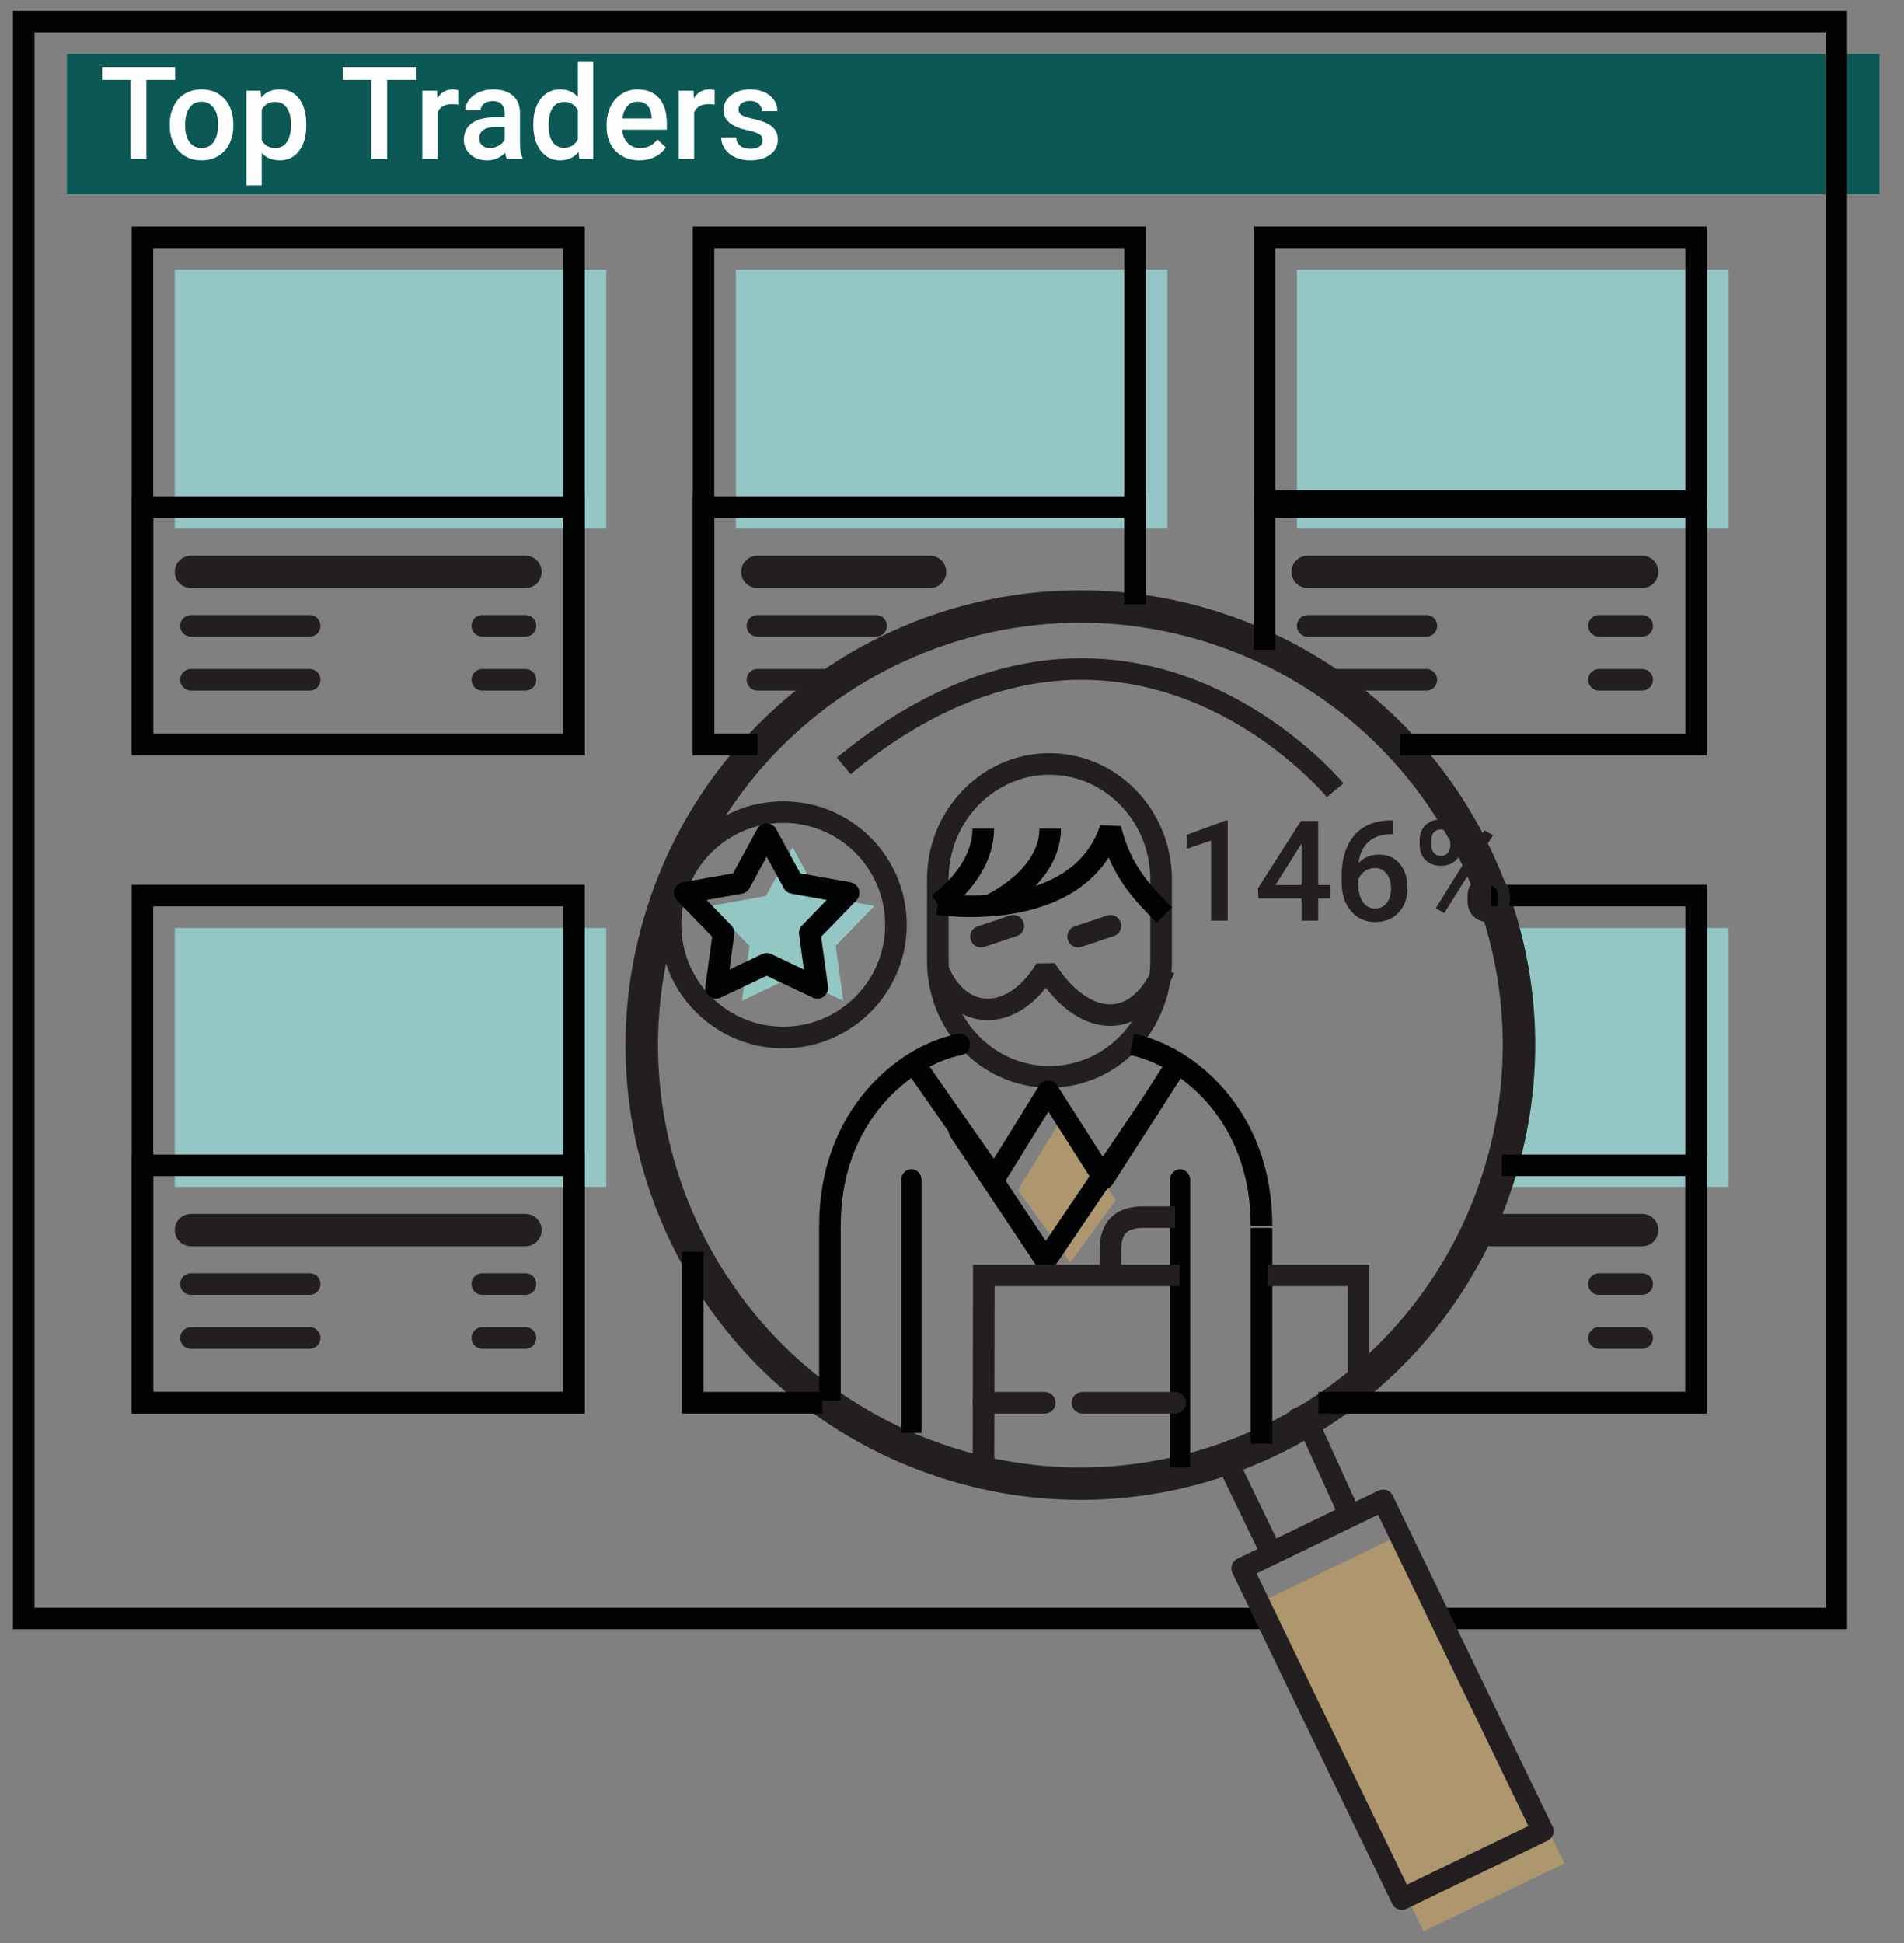
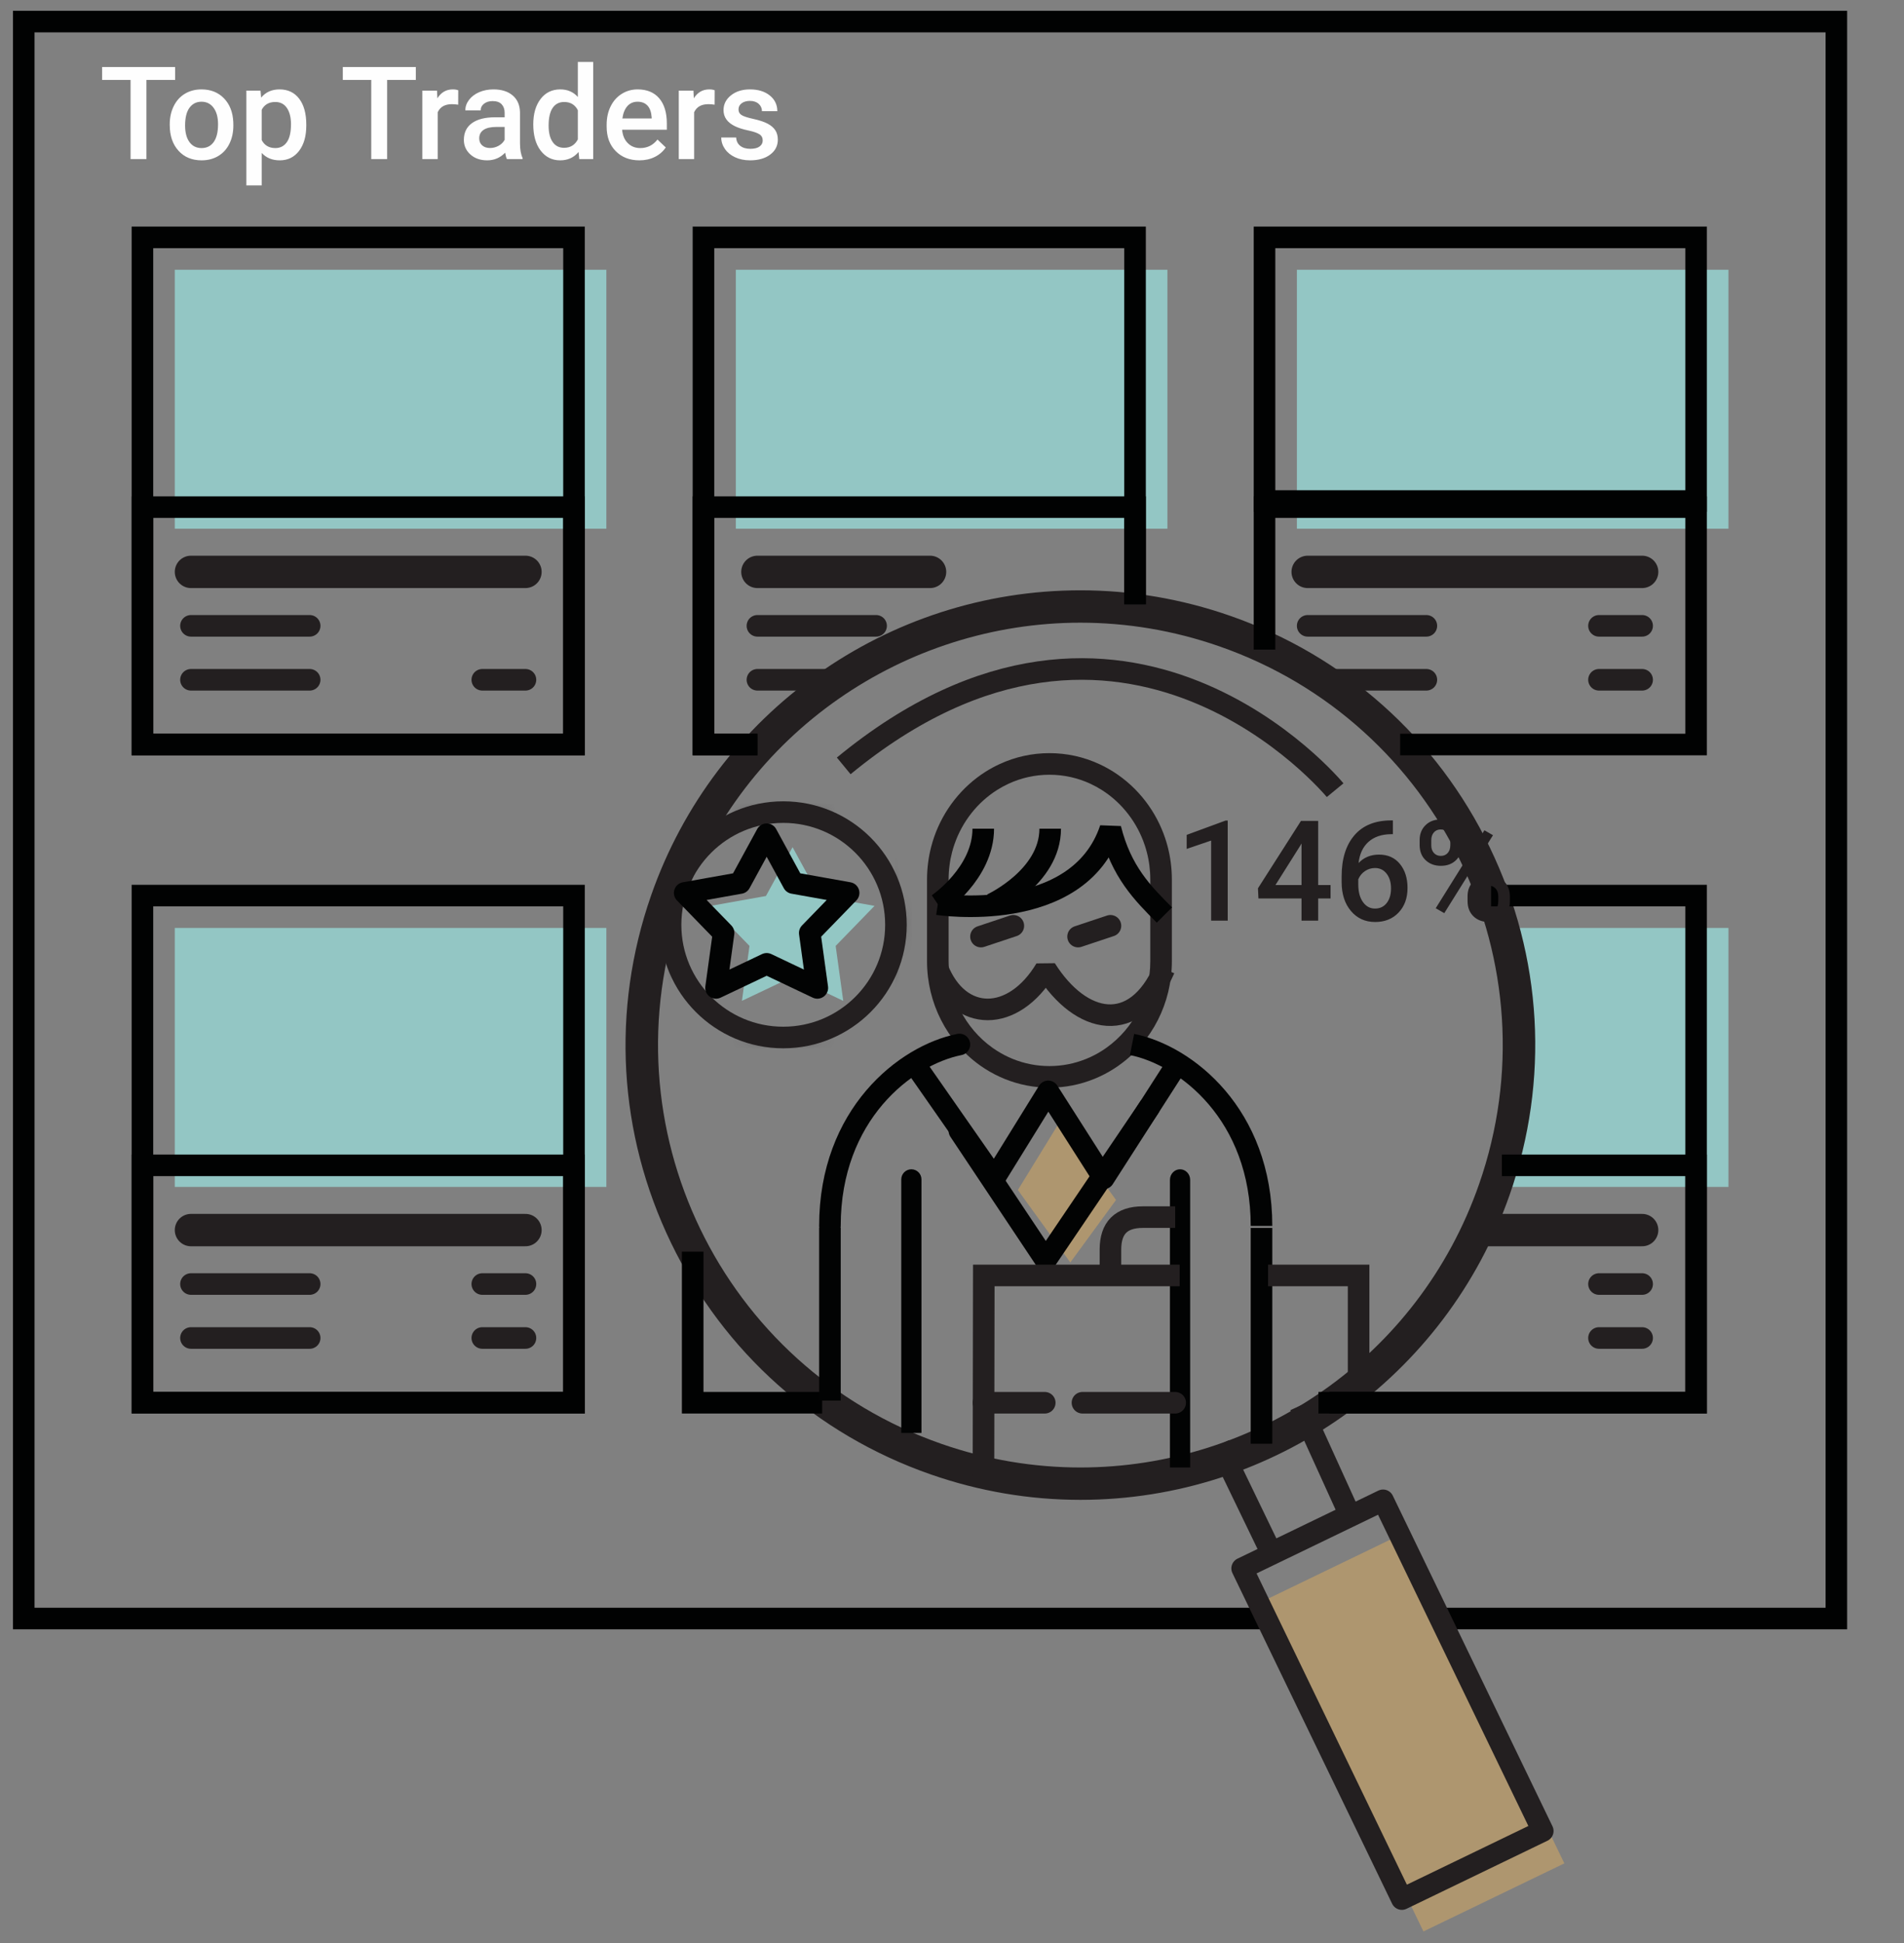
<svg xmlns="http://www.w3.org/2000/svg" xmlns:xlink="http://www.w3.org/1999/xlink" width="147px" height="150px" viewBox="0 0 147 150" version="1.1">
  <rect x="0" y="0" width="147" height="150" fill="#808080" stroke="none" />
  <title>1</title>
  <desc>Created with Sketch.</desc>
  <defs>
    <polygon id="path-1" points="0 147.441 144.109 147.441 144.109 0 0 0" />
    <path d="M0.791,8.92 C0.791,13.725 4.686,17.62 9.491,17.62 C14.297,17.62 18.193,13.725 18.193,8.92 C18.193,4.114 14.297,0.219 9.491,0.219 C4.686,0.219 0.791,4.114 0.791,8.92 Z" id="path-3" />
  </defs>
  <g id="1" stroke="none" stroke-width="1" fill="none" fill-rule="evenodd">
    <g id="Group-Copy" transform="translate(1, 0)">
      <g id="Group-5" transform="translate(0.833, 1.666)">
-         <polygon id="Fill-1" fill="#0C5855" points="3.332 13.328 143.275 13.328 143.275 2.499 3.332 2.499" />
        <polygon id="Stroke-2" stroke="#010202" stroke-width="1.666" points="0 123.284 139.944 123.284 139.944 0 0 0" />
      </g>
      <polygon id="Fill-6" fill="#93C6C4" points="12.495 40.817 45.815 40.817 45.815 20.825 12.495 20.825" />
      <polygon id="Fill-7" fill="#93C6C4" points="55.811 40.817 89.131 40.817 89.131 20.825 55.811 20.825" />
      <polygon id="Fill-8" fill="#93C6C4" points="99.127 40.817 132.447 40.817 132.447 20.825 99.127 20.825" />
      <polygon id="Fill-9" fill="#93C6C4" points="12.495 91.63 45.815 91.63 45.815 71.638 12.495 71.638" />
      <polygon id="Fill-10" fill="#93C6C4" points="115.787 91.63 132.447 91.63 132.447 71.638 115.787 71.638" />
      <g id="Group-13" transform="translate(92.463, 108.29)">
-         <polyline id="Fill-11" points="6.917 0.228 10.749 8.658 4.692 11.584 0.668 3.254" />
        <polyline id="Stroke-12" stroke="#231F20" stroke-width="1.666" stroke-linejoin="round" points="6.917 0.228 10.749 8.658 4.692 11.584 0.668 3.254" />
      </g>
      <g id="Group-43">
        <path d="M82.413,45.572 L82.413,48.071 L82.413,45.572 L82.411,45.572 C67.499,45.573 54.18,55.039 49.269,69.127 C46.182,77.98 46.729,87.505 50.806,95.947 C54.885,104.389 62.005,110.738 70.858,113.824 C74.599,115.128 78.486,115.788 82.413,115.788 C97.325,115.788 110.644,106.323 115.556,92.234 C118.642,83.381 118.095,73.857 114.017,65.414 C109.939,56.973 102.819,50.623 93.966,47.537 C90.226,46.234 86.338,45.572 82.413,45.572 M82.411,48.071 C85.972,48.071 89.591,48.659 93.143,49.897 C110.144,55.824 119.122,74.41 113.196,91.411 C108.507,104.861 95.895,113.289 82.413,113.289 C78.853,113.289 75.233,112.702 71.681,111.464 C54.68,105.537 45.702,86.951 51.629,69.95 C56.317,56.5 68.929,48.072 82.411,48.071" id="Fill-14" fill="#231F20" />
        <polygon id="Stroke-16" fill="#AE966F" points="108.898 149.107 96.567 123.579 107.446 118.323 119.777 143.852" />
        <polygon id="Stroke-16" stroke="#231F20" stroke-width="1.666" stroke-linejoin="round" points="107.232 146.608 94.901 121.08 105.78 115.824 118.111 141.353" />
        <path d="M102.08,61.002 C102.08,61.002 85.833,41.264 64.141,59.126" id="Stroke-18" stroke="#231F20" stroke-width="1.666" stroke-linejoin="round" />
        <mask id="mask-2" fill="white">
          <use xlink:href="#path-1" />
        </mask>
        <g id="Clip-21" />
        <polygon id="Stroke-20" stroke="#010202" stroke-width="1.666" mask="url(#mask-2)" points="9.996 57.477 43.316 57.477 43.316 18.326 9.996 18.326" />
        <polygon id="Stroke-22" stroke="#010202" stroke-width="1.666" mask="url(#mask-2)" points="9.996 57.477 43.316 57.477 43.316 39.151 9.996 39.151" />
        <polyline id="Stroke-23" stroke="#010202" stroke-width="1.666" mask="url(#mask-2)" points="57.477 57.477 53.312 57.477 53.312 18.326 86.632 18.326 86.632 46.648" />
        <polyline id="Stroke-24" stroke="#010202" stroke-width="1.666" mask="url(#mask-2)" points="57.477 57.477 53.312 57.477 53.312 39.151 86.632 39.151 86.632 46.648" />
        <polygon id="Stroke-25" stroke="#010202" stroke-width="1.666" mask="url(#mask-2)" points="96.628 38.68 129.948 38.68 129.948 18.326 96.628 18.326" />
        <polyline id="Stroke-26" stroke="#010202" stroke-width="1.666" mask="url(#mask-2)" points="107.1 57.477 129.948 57.477 129.948 39.151 96.628 39.151 96.628 50.15" />
        <polygon id="Stroke-27" stroke="#010202" stroke-width="1.666" mask="url(#mask-2)" points="9.996 108.29 43.316 108.29 43.316 69.139 9.996 69.139" />
        <polygon id="Stroke-28" stroke="#010202" stroke-width="1.666" mask="url(#mask-2)" points="9.996 108.29 43.316 108.29 43.316 89.964 9.996 89.964" />
        <polyline id="Stroke-29" stroke="#010202" stroke-width="1.666" mask="url(#mask-2)" points="114.121 69.139 129.948 69.139 129.948 108.29 101.626 108.29" />
        <polyline id="Stroke-30" stroke="#010202" stroke-width="1.666" mask="url(#mask-2)" points="114.954 89.964 129.948 89.964 129.948 108.29 100.793 108.29" />
        <polyline id="Stroke-31" stroke="#010202" stroke-width="1.666" mask="url(#mask-2)" points="62.475 108.29 52.479 108.29 52.479 96.628" />
        <path d="M80.023,58.143 C78.683,58.143 77.386,58.428 76.169,58.991 C75.799,59.162 75.438,59.359 75.096,59.574 C73.262,60.734 71.852,62.52 71.126,64.601 C71.039,64.851 70.961,65.109 70.894,65.368 C70.842,65.568 70.795,65.77 70.756,65.974 C70.717,66.176 70.684,66.38 70.657,66.586 C70.6,67.017 70.572,67.456 70.572,67.891 L70.572,74.218 C70.572,77.411 72.091,80.404 74.635,82.228 C74.675,82.257 74.715,82.284 74.75,82.309 C74.834,82.368 74.94,82.439 75.049,82.508 C75.537,82.82 76.052,83.086 76.583,83.3 C77.68,83.742 78.837,83.966 80.023,83.966 C81.219,83.966 82.384,83.739 83.489,83.289 C84.023,83.072 84.541,82.803 85.026,82.491 C85.125,82.426 85.223,82.361 85.32,82.294 L85.335,82.283 L85.363,82.263 L85.416,82.224 C87.948,80.423 89.475,77.422 89.475,74.218 L89.475,67.891 C89.475,67.458 89.446,67.018 89.39,66.585 C89.363,66.38 89.33,66.177 89.291,65.976 C89.251,65.77 89.205,65.568 89.153,65.367 C89.096,65.148 89.031,64.931 88.961,64.719 C88.617,63.693 88.113,62.737 87.46,61.88 C86.76,60.96 85.915,60.184 84.951,59.574 C84.777,59.465 84.601,59.362 84.42,59.264 C84.242,59.167 84.062,59.076 83.878,58.991 C82.661,58.428 81.363,58.143 80.023,58.143 M80.023,59.809 C81.146,59.809 82.214,60.057 83.18,60.503 C83.33,60.573 83.479,60.648 83.624,60.727 C83.773,60.808 83.918,60.893 84.06,60.983 C84.856,61.486 85.559,62.133 86.134,62.89 C86.669,63.591 87.093,64.387 87.38,65.247 C87.44,65.424 87.493,65.604 87.54,65.787 C87.584,65.953 87.623,66.123 87.656,66.293 C87.689,66.46 87.715,66.63 87.738,66.801 C87.784,67.157 87.809,67.52 87.809,67.891 L87.809,74.218 C87.809,76.885 86.543,79.377 84.422,80.887 C84.412,80.896 84.399,80.904 84.387,80.912 L84.379,80.918 C84.375,80.922 84.371,80.924 84.366,80.927 C84.287,80.983 84.206,81.037 84.124,81.09 C83.721,81.349 83.3,81.568 82.862,81.745 C81.964,82.11 81.005,82.3 80.023,82.3 C79.05,82.3 78.097,82.114 77.205,81.755 C76.77,81.579 76.349,81.361 75.947,81.104 C75.857,81.047 75.769,80.988 75.682,80.927 C75.663,80.915 75.642,80.9 75.622,80.884 C73.503,79.374 72.238,76.883 72.238,74.218 L72.238,67.891 C72.238,67.52 72.263,67.157 72.31,66.801 C72.331,66.629 72.359,66.46 72.391,66.292 C72.425,66.122 72.463,65.953 72.506,65.787 C72.562,65.571 72.627,65.359 72.7,65.15 C73.308,63.404 74.48,61.935 75.987,60.983 C76.269,60.804 76.563,60.644 76.868,60.503 C77.833,60.057 78.9,59.809 80.023,59.809" id="Fill-32" fill="#231F20" mask="url(#mask-2)" />
        <path d="M88.898,74.803 C86.632,79.968 82.467,79.135 79.735,74.803 C77.236,78.968 73.071,78.968 71.405,74.803" id="Stroke-33" stroke="#231F20" stroke-width="1.666" stroke-linejoin="bevel" mask="url(#mask-2)" />
        <path d="M68.583,110.622 L68.583,91.05 C68.583,90.619 68.932,90.268 69.363,90.268 C69.794,90.268 70.143,90.619 70.143,91.05 L70.143,110.622 L68.583,110.622 Z" id="Fill-34" fill="#020303" mask="url(#mask-2)" />
        <path d="M89.327,113.288 L89.327,91.085 C89.327,90.635 89.676,90.268 90.108,90.268 C90.538,90.268 90.887,90.635 90.887,91.085 L90.887,113.288 L89.327,113.288 Z" id="Fill-35" fill="#020303" mask="url(#mask-2)" />
        <polygon id="Fill-36" fill="#AE966F" mask="url(#mask-2)" points="80.801 86.632 77.586 91.869 81.634 97.461 85.163 92.637" />
        <polyline id="Stroke-37" stroke="#020303" stroke-width="1.666" stroke-linecap="round" stroke-linejoin="round" mask="url(#mask-2)" points="70.083 82.815 75.771 90.969 79.928 84.254 84.21 90.969 89.444 82.815" />
        <polyline id="Stroke-38" stroke="#020303" stroke-width="1.666" stroke-linecap="round" stroke-linejoin="round" mask="url(#mask-2)" points="87.727 85.489 79.735 97.294 73.071 87.298" />
        <path d="M86.399,80.634 C90.564,81.467 96.395,86.042 96.395,94.641" id="Stroke-39" stroke="#020303" stroke-width="1.666" mask="url(#mask-2)" />
        <path d="M73.071,80.634 C68.906,81.467 63.075,86.042 63.075,94.641" id="Stroke-40" stroke="#020303" stroke-width="1.666" stroke-linecap="round" mask="url(#mask-2)" />
        <path d="M63.075,94.795 L63.075,108.123" id="Stroke-41" stroke="#020303" stroke-width="1.666" mask="url(#mask-2)" />
        <path d="M96.395,94.795 L96.395,111.455" id="Stroke-42" stroke="#020303" stroke-width="1.666" mask="url(#mask-2)" />
      </g>
      <path d="M93.787,71.072 L92.507,71.072 L92.507,64.891 L90.619,65.536 L90.619,64.452 L93.623,63.347 L93.787,63.347 L93.787,71.072 Z M100.77,68.327 L101.727,68.327 L101.727,69.359 L100.77,69.359 L100.77,71.072 L99.485,71.072 L99.485,69.359 L96.159,69.359 L96.122,68.576 L99.443,63.373 L100.77,63.373 L100.77,68.327 Z M97.471,68.327 L99.485,68.327 L99.485,65.113 L99.39,65.282 L97.471,68.327 Z M106.538,63.336 L106.538,64.399 L106.379,64.399 C105.66,64.409 105.085,64.607 104.655,64.991 C104.225,65.375 103.97,65.92 103.889,66.625 C104.301,66.191 104.828,65.975 105.469,65.975 C106.15,65.975 106.687,66.214 107.08,66.694 C107.473,67.173 107.669,67.792 107.669,68.55 C107.669,69.332 107.439,69.966 106.979,70.45 C106.519,70.935 105.915,71.178 105.168,71.178 C104.4,71.178 103.777,70.894 103.299,70.326 C102.821,69.759 102.582,69.015 102.582,68.095 L102.582,67.656 C102.582,66.306 102.911,65.248 103.569,64.483 C104.226,63.718 105.172,63.336 106.405,63.336 L106.538,63.336 Z M105.158,67.011 C104.876,67.011 104.617,67.09 104.383,67.249 C104.148,67.407 103.977,67.619 103.867,67.883 L103.867,68.275 C103.867,68.846 103.987,69.3 104.227,69.636 C104.467,69.973 104.777,70.141 105.158,70.141 C105.538,70.141 105.84,69.998 106.062,69.713 C106.284,69.427 106.395,69.052 106.395,68.587 C106.395,68.121 106.282,67.742 106.056,67.45 C105.831,67.157 105.531,67.011 105.158,67.011 Z M108.604,64.854 C108.604,64.388 108.754,64.007 109.053,63.709 C109.353,63.411 109.746,63.262 110.232,63.262 C110.726,63.262 111.122,63.411 111.419,63.709 C111.717,64.007 111.866,64.397 111.866,64.88 L111.866,65.261 C111.866,65.722 111.717,66.101 111.419,66.398 C111.122,66.694 110.729,66.842 110.243,66.842 C109.767,66.842 109.375,66.696 109.066,66.405 C108.758,66.115 108.604,65.722 108.604,65.229 L108.604,64.854 Z M109.503,65.261 C109.503,65.504 109.57,65.7 109.706,65.85 C109.842,66 110.021,66.075 110.243,66.075 C110.461,66.075 110.638,66 110.772,65.85 C110.906,65.7 110.973,65.497 110.973,65.24 L110.973,64.854 C110.973,64.61 110.905,64.413 110.769,64.261 C110.633,64.11 110.454,64.034 110.232,64.034 C110.01,64.034 109.833,64.111 109.701,64.264 C109.569,64.417 109.503,64.619 109.503,64.869 L109.503,65.261 Z M112.305,69.184 C112.305,68.712 112.458,68.329 112.765,68.037 C113.072,67.744 113.463,67.598 113.939,67.598 C114.418,67.598 114.81,67.744 115.115,68.037 C115.42,68.329 115.573,68.724 115.573,69.221 L115.573,69.597 C115.573,70.055 115.426,70.433 115.131,70.731 C114.837,71.029 114.443,71.178 113.949,71.178 C113.456,71.178 113.059,71.03 112.757,70.736 C112.456,70.442 112.305,70.053 112.305,69.57 L112.305,69.184 Z M113.204,69.597 C113.204,69.836 113.274,70.033 113.413,70.186 C113.552,70.339 113.731,70.416 113.949,70.416 C114.175,70.416 114.352,70.343 114.481,70.197 C114.61,70.05 114.674,69.845 114.674,69.581 L114.674,69.184 C114.674,68.937 114.605,68.74 114.468,68.592 C114.33,68.444 114.154,68.37 113.939,68.37 C113.72,68.37 113.543,68.444 113.408,68.592 C113.272,68.74 113.204,68.944 113.204,69.205 L113.204,69.597 Z M110.507,70.495 L109.846,70.115 L113.606,64.097 L114.267,64.478 L110.507,70.495 Z" id="146%" fill="#231F20" />
      <g id="Group-46" transform="translate(49.98, 62.475)">
        <mask id="mask-4" fill="white">
          <use xlink:href="#path-3" />
        </mask>
        <g id="Clip-45" />
        <polygon id="Stroke-44" stroke="#231F20" stroke-width="1.666" mask="url(#mask-4)" points="0 18.412 18.983 18.412 18.983 -0.571 0 -0.571" />
      </g>
      <path d="M59.472,80.095 C64.277,80.095 68.172,76.2 68.172,71.395 C68.172,66.59 64.277,62.694 59.472,62.694 C54.666,62.694 50.771,66.59 50.771,71.395 C50.771,76.2 54.666,80.095 59.472,80.095 Z" id="Stroke-47" stroke="#231F20" stroke-width="1.666" />
      <g id="Group-126" transform="translate(6.664, 2.499)">
        <polygon id="Stroke-63" fill="#93C7C4" points="53.528 72.908 49.617 74.766 50.201 70.525 47.199 67.434 51.472 66.672 53.528 62.902 55.583 66.672 59.855 67.434 56.854 70.525 57.439 74.766" />
        <polygon id="Stroke-63" stroke="#020303" stroke-width="1.666" stroke-linejoin="round" points="51.528 71.908 47.617 73.766 48.201 69.525 45.199 66.434 49.472 65.672 51.528 61.902 53.583 65.672 57.855 66.434 54.854 69.525 55.439 73.766" />
        <path d="M75.908,105.793 L83.067,105.793" id="Stroke-65" stroke="#231F20" stroke-width="1.666" stroke-linecap="round" stroke-linejoin="round" />
        <path d="M68.265,105.793 L72.997,105.793" id="Stroke-67" stroke="#231F20" stroke-width="1.666" stroke-linecap="round" stroke-linejoin="round" />
        <path d="M68.265,111.617 C68.265,109.128 68.29,95.966 68.29,95.966 C75.616,95.966 80.658,95.966 83.415,95.966 M90.236,95.966 C91.79,95.966 94.12,95.966 97.228,95.966 L97.228,104.125" id="Stroke-69" stroke="#231F20" stroke-width="1.666" />
        <path d="M78.069,96.461 L78.069,93.962 C78.069,92.296 78.902,91.463 80.568,91.463 L83.067,91.463" id="Stroke-71" stroke="#231F20" stroke-width="1.666" />
        <path d="M70.572,68.972 L68.073,69.805" id="Stroke-73" stroke="#231F20" stroke-width="1.666" stroke-linecap="round" />
        <path d="M78.069,68.972 L75.57,69.805" id="Stroke-75" stroke="#231F20" stroke-width="1.666" stroke-linecap="round" />
        <path d="M68.906,67.306 C68.906,67.306 73.417,65.225 73.417,61.475" id="Stroke-77" stroke="#020303" stroke-width="1.666" />
        <path d="M64.741,67.306 C64.741,67.306 68.249,64.936 68.249,61.475" id="Stroke-79" stroke="#020303" stroke-width="1.666" />
        <path d="M64.741,67.306 C64.741,67.306 75.57,68.972 78.069,61.475 C78.902,64.807 80.568,66.473 82.234,68.139" id="Stroke-81" stroke="#020303" stroke-width="1.666" stroke-linejoin="bevel" />
        <path d="M7.08,41.65 L32.904,41.65" id="Stroke-83" stroke="#231F20" stroke-width="2.499" stroke-linecap="round" />
        <path d="M7.08,49.98 L16.244,49.98" id="Stroke-85" stroke="#231F20" stroke-width="1.666" stroke-linecap="round" />
        <path d="M29.572,49.98 L32.904,49.98" id="Stroke-87" stroke="#231F20" stroke-width="1.666" stroke-linecap="round" />
        <path d="M7.08,45.815 L16.244,45.815" id="Stroke-89" stroke="#231F20" stroke-width="1.666" stroke-linecap="round" />
-         <path d="M29.572,45.815 L32.904,45.815" id="Stroke-91" stroke="#231F20" stroke-width="1.666" stroke-linecap="round" />
        <path d="M50.813,41.65 L64.141,41.65" id="Stroke-93" stroke="#231F20" stroke-width="2.499" stroke-linecap="round" />
        <path d="M50.813,49.98 L56.644,49.98" id="Stroke-95" stroke="#231F20" stroke-width="1.666" stroke-linecap="round" />
        <path d="M50.813,45.815 L59.976,45.815" id="Stroke-97" stroke="#231F20" stroke-width="1.666" stroke-linecap="round" />
        <path d="M7.08,92.463 L32.904,92.463" id="Stroke-99" stroke="#231F20" stroke-width="2.499" stroke-linecap="round" />
        <path d="M7.08,100.793 L16.244,100.793" id="Stroke-101" stroke="#231F20" stroke-width="1.666" stroke-linecap="round" />
        <path d="M29.572,100.793 L32.904,100.793" id="Stroke-103" stroke="#231F20" stroke-width="1.666" stroke-linecap="round" />
        <path d="M7.08,96.628 L16.244,96.628" id="Stroke-105" stroke="#231F20" stroke-width="1.666" stroke-linecap="round" />
        <path d="M29.572,96.628 L32.904,96.628" id="Stroke-107" stroke="#231F20" stroke-width="1.666" stroke-linecap="round" />
        <path d="M93.296,41.65 L119.119,41.65" id="Stroke-109" stroke="#231F20" stroke-width="2.499" stroke-linecap="round" />
        <path d="M94.911,49.98 L102.459,49.98" id="Stroke-111" stroke="#231F20" stroke-width="1.666" stroke-linecap="round" />
        <path d="M115.787,49.98 L119.119,49.98" id="Stroke-113" stroke="#231F20" stroke-width="1.666" stroke-linecap="round" />
        <path d="M93.296,45.815 L102.459,45.815" id="Stroke-115" stroke="#231F20" stroke-width="1.666" stroke-linecap="round" />
        <path d="M115.787,45.815 L119.119,45.815" id="Stroke-117" stroke="#231F20" stroke-width="1.666" stroke-linecap="round" />
        <path d="M106.624,92.463 L119.119,92.463" id="Stroke-119" stroke="#231F20" stroke-width="2.499" stroke-linecap="round" />
        <path d="M115.787,100.793 L119.119,100.793" id="Stroke-121" stroke="#231F20" stroke-width="1.666" stroke-linecap="round" />
        <path d="M115.787,96.628 L119.119,96.628" id="Stroke-123" stroke="#231F20" stroke-width="1.666" stroke-linecap="round" />
        <path d="M5.857,3.67 L3.641,3.67 L3.641,9.781 L2.416,9.781 L2.416,3.67 L0.22,3.67 L0.22,2.674 L5.857,2.674 L5.857,3.67 Z M5.441,7.092 C5.441,6.574 5.544,6.108 5.749,5.693 C5.954,5.278 6.242,4.959 6.613,4.737 C6.984,4.514 7.41,4.402 7.892,4.402 C8.604,4.402 9.183,4.632 9.627,5.09 C10.071,5.549 10.311,6.158 10.347,6.916 L10.352,7.194 C10.352,7.715 10.252,8.18 10.051,8.59 C9.851,9 9.565,9.317 9.192,9.542 C8.82,9.766 8.389,9.879 7.901,9.879 C7.156,9.879 6.56,9.63 6.113,9.134 C5.665,8.638 5.441,7.977 5.441,7.15 L5.441,7.092 Z M6.627,7.194 C6.627,7.737 6.74,8.163 6.964,8.47 C7.189,8.778 7.501,8.932 7.901,8.932 C8.302,8.932 8.613,8.775 8.836,8.463 C9.059,8.151 9.17,7.694 9.17,7.092 C9.17,6.558 9.056,6.135 8.826,5.823 C8.597,5.51 8.285,5.354 7.892,5.354 C7.504,5.354 7.197,5.508 6.969,5.815 C6.741,6.123 6.627,6.582 6.627,7.194 Z M15.983,7.194 C15.983,8.011 15.798,8.662 15.427,9.149 C15.056,9.635 14.558,9.879 13.933,9.879 C13.354,9.879 12.891,9.688 12.542,9.307 L12.542,11.811 L11.356,11.811 L11.356,4.5 L12.45,4.5 L12.498,5.037 C12.847,4.614 13.32,4.402 13.919,4.402 C14.563,4.402 15.068,4.642 15.434,5.122 C15.8,5.602 15.983,6.268 15.983,7.121 L15.983,7.194 Z M14.802,7.092 C14.802,6.564 14.697,6.146 14.487,5.837 C14.278,5.528 13.977,5.374 13.587,5.374 C13.102,5.374 12.754,5.574 12.542,5.974 L12.542,8.317 C12.757,8.727 13.109,8.932 13.597,8.932 C13.974,8.932 14.269,8.78 14.483,8.475 C14.696,8.171 14.802,7.71 14.802,7.092 Z M24.44,3.67 L22.225,3.67 L22.225,9.781 L20.999,9.781 L20.999,3.67 L18.803,3.67 L18.803,2.674 L24.44,2.674 L24.44,3.67 Z M27.71,5.583 C27.554,5.557 27.393,5.544 27.227,5.544 C26.683,5.544 26.317,5.753 26.129,6.169 L26.129,9.781 L24.942,9.781 L24.942,4.5 L26.075,4.5 L26.104,5.09 C26.39,4.632 26.787,4.402 27.295,4.402 C27.464,4.402 27.604,4.425 27.715,4.471 L27.71,5.583 Z M31.472,9.781 C31.42,9.68 31.375,9.516 31.336,9.288 C30.958,9.682 30.496,9.879 29.95,9.879 C29.419,9.879 28.986,9.727 28.651,9.425 C28.316,9.122 28.149,8.748 28.149,8.302 C28.149,7.739 28.358,7.307 28.776,7.006 C29.194,6.705 29.792,6.555 30.569,6.555 L31.297,6.555 L31.297,6.208 C31.297,5.935 31.22,5.716 31.067,5.552 C30.914,5.387 30.682,5.305 30.369,5.305 C30.099,5.305 29.878,5.373 29.705,5.508 C29.533,5.643 29.447,5.814 29.447,6.023 L28.261,6.023 C28.261,5.733 28.357,5.462 28.549,5.21 C28.741,4.958 29.002,4.76 29.332,4.617 C29.662,4.474 30.031,4.402 30.438,4.402 C31.056,4.402 31.549,4.558 31.917,4.868 C32.284,5.179 32.473,5.616 32.483,6.179 L32.483,8.561 C32.483,9.036 32.549,9.415 32.683,9.698 L32.683,9.781 L31.472,9.781 Z M30.169,8.927 C30.403,8.927 30.624,8.87 30.831,8.756 C31.037,8.642 31.193,8.489 31.297,8.297 L31.297,7.301 L30.657,7.301 C30.218,7.301 29.888,7.378 29.666,7.531 C29.445,7.684 29.335,7.9 29.335,8.18 C29.335,8.408 29.41,8.589 29.562,8.724 C29.713,8.859 29.915,8.927 30.169,8.927 Z M33.507,7.101 C33.507,6.288 33.696,5.635 34.073,5.142 C34.451,4.649 34.957,4.402 35.591,4.402 C36.151,4.402 36.603,4.597 36.948,4.988 L36.948,2.284 L38.134,2.284 L38.134,9.781 L37.06,9.781 L37.002,9.234 C36.647,9.664 36.174,9.879 35.581,9.879 C34.963,9.879 34.463,9.63 34.08,9.132 C33.698,8.634 33.507,7.957 33.507,7.101 Z M34.693,7.204 C34.693,7.741 34.796,8.16 35.003,8.461 C35.21,8.762 35.503,8.912 35.884,8.912 C36.369,8.912 36.723,8.696 36.948,8.263 L36.948,6.008 C36.73,5.585 36.379,5.374 35.894,5.374 C35.51,5.374 35.214,5.526 35.005,5.83 C34.797,6.134 34.693,6.592 34.693,7.204 Z M41.701,9.879 C40.95,9.879 40.34,9.642 39.873,9.168 C39.406,8.695 39.173,8.065 39.173,7.277 L39.173,7.131 C39.173,6.603 39.275,6.132 39.478,5.718 C39.681,5.303 39.967,4.98 40.335,4.749 C40.702,4.518 41.112,4.402 41.565,4.402 C42.284,4.402 42.839,4.632 43.231,5.09 C43.623,5.549 43.82,6.198 43.82,7.038 L43.82,7.516 L40.369,7.516 C40.405,7.952 40.55,8.297 40.806,8.551 C41.061,8.805 41.382,8.932 41.77,8.932 C42.313,8.932 42.755,8.712 43.097,8.273 L43.737,8.883 C43.525,9.198 43.243,9.443 42.89,9.617 C42.537,9.792 42.14,9.879 41.701,9.879 Z M41.56,5.354 C41.234,5.354 40.972,5.468 40.771,5.696 C40.571,5.923 40.444,6.241 40.388,6.647 L42.648,6.647 L42.648,6.56 C42.622,6.163 42.516,5.862 42.331,5.659 C42.145,5.456 41.888,5.354 41.56,5.354 Z M47.509,5.583 C47.353,5.557 47.191,5.544 47.026,5.544 C46.482,5.544 46.116,5.753 45.927,6.169 L45.927,9.781 L44.741,9.781 L44.741,4.5 L45.874,4.5 L45.903,5.09 C46.189,4.632 46.586,4.402 47.094,4.402 C47.263,4.402 47.403,4.425 47.514,4.471 L47.509,5.583 Z M51.222,8.346 C51.222,8.134 51.135,7.973 50.961,7.863 C50.787,7.752 50.498,7.655 50.095,7.57 C49.691,7.485 49.355,7.378 49.085,7.248 C48.492,6.961 48.196,6.547 48.196,6.003 C48.196,5.548 48.388,5.167 48.772,4.861 C49.156,4.555 49.644,4.402 50.236,4.402 C50.868,4.402 51.378,4.558 51.767,4.871 C52.155,5.183 52.35,5.588 52.35,6.086 L51.164,6.086 C51.164,5.858 51.079,5.669 50.91,5.518 C50.741,5.366 50.516,5.291 50.236,5.291 C49.976,5.291 49.764,5.351 49.599,5.471 C49.435,5.592 49.353,5.753 49.353,5.954 C49.353,6.137 49.429,6.278 49.582,6.379 C49.735,6.48 50.044,6.582 50.51,6.684 C50.975,6.787 51.34,6.909 51.605,7.05 C51.871,7.192 52.068,7.362 52.196,7.56 C52.325,7.759 52.389,7.999 52.389,8.283 C52.389,8.758 52.192,9.142 51.798,9.437 C51.405,9.731 50.889,9.879 50.251,9.879 C49.818,9.879 49.433,9.8 49.094,9.644 C48.756,9.488 48.492,9.273 48.304,9 C48.115,8.727 48.02,8.432 48.02,8.117 L49.172,8.117 C49.189,8.396 49.294,8.612 49.49,8.763 C49.685,8.915 49.944,8.99 50.266,8.99 C50.578,8.99 50.816,8.931 50.978,8.812 C51.141,8.693 51.222,8.538 51.222,8.346 Z" id="Top-Traders" fill="#FEFEFE" />
      </g>
    </g>
  </g>
</svg>